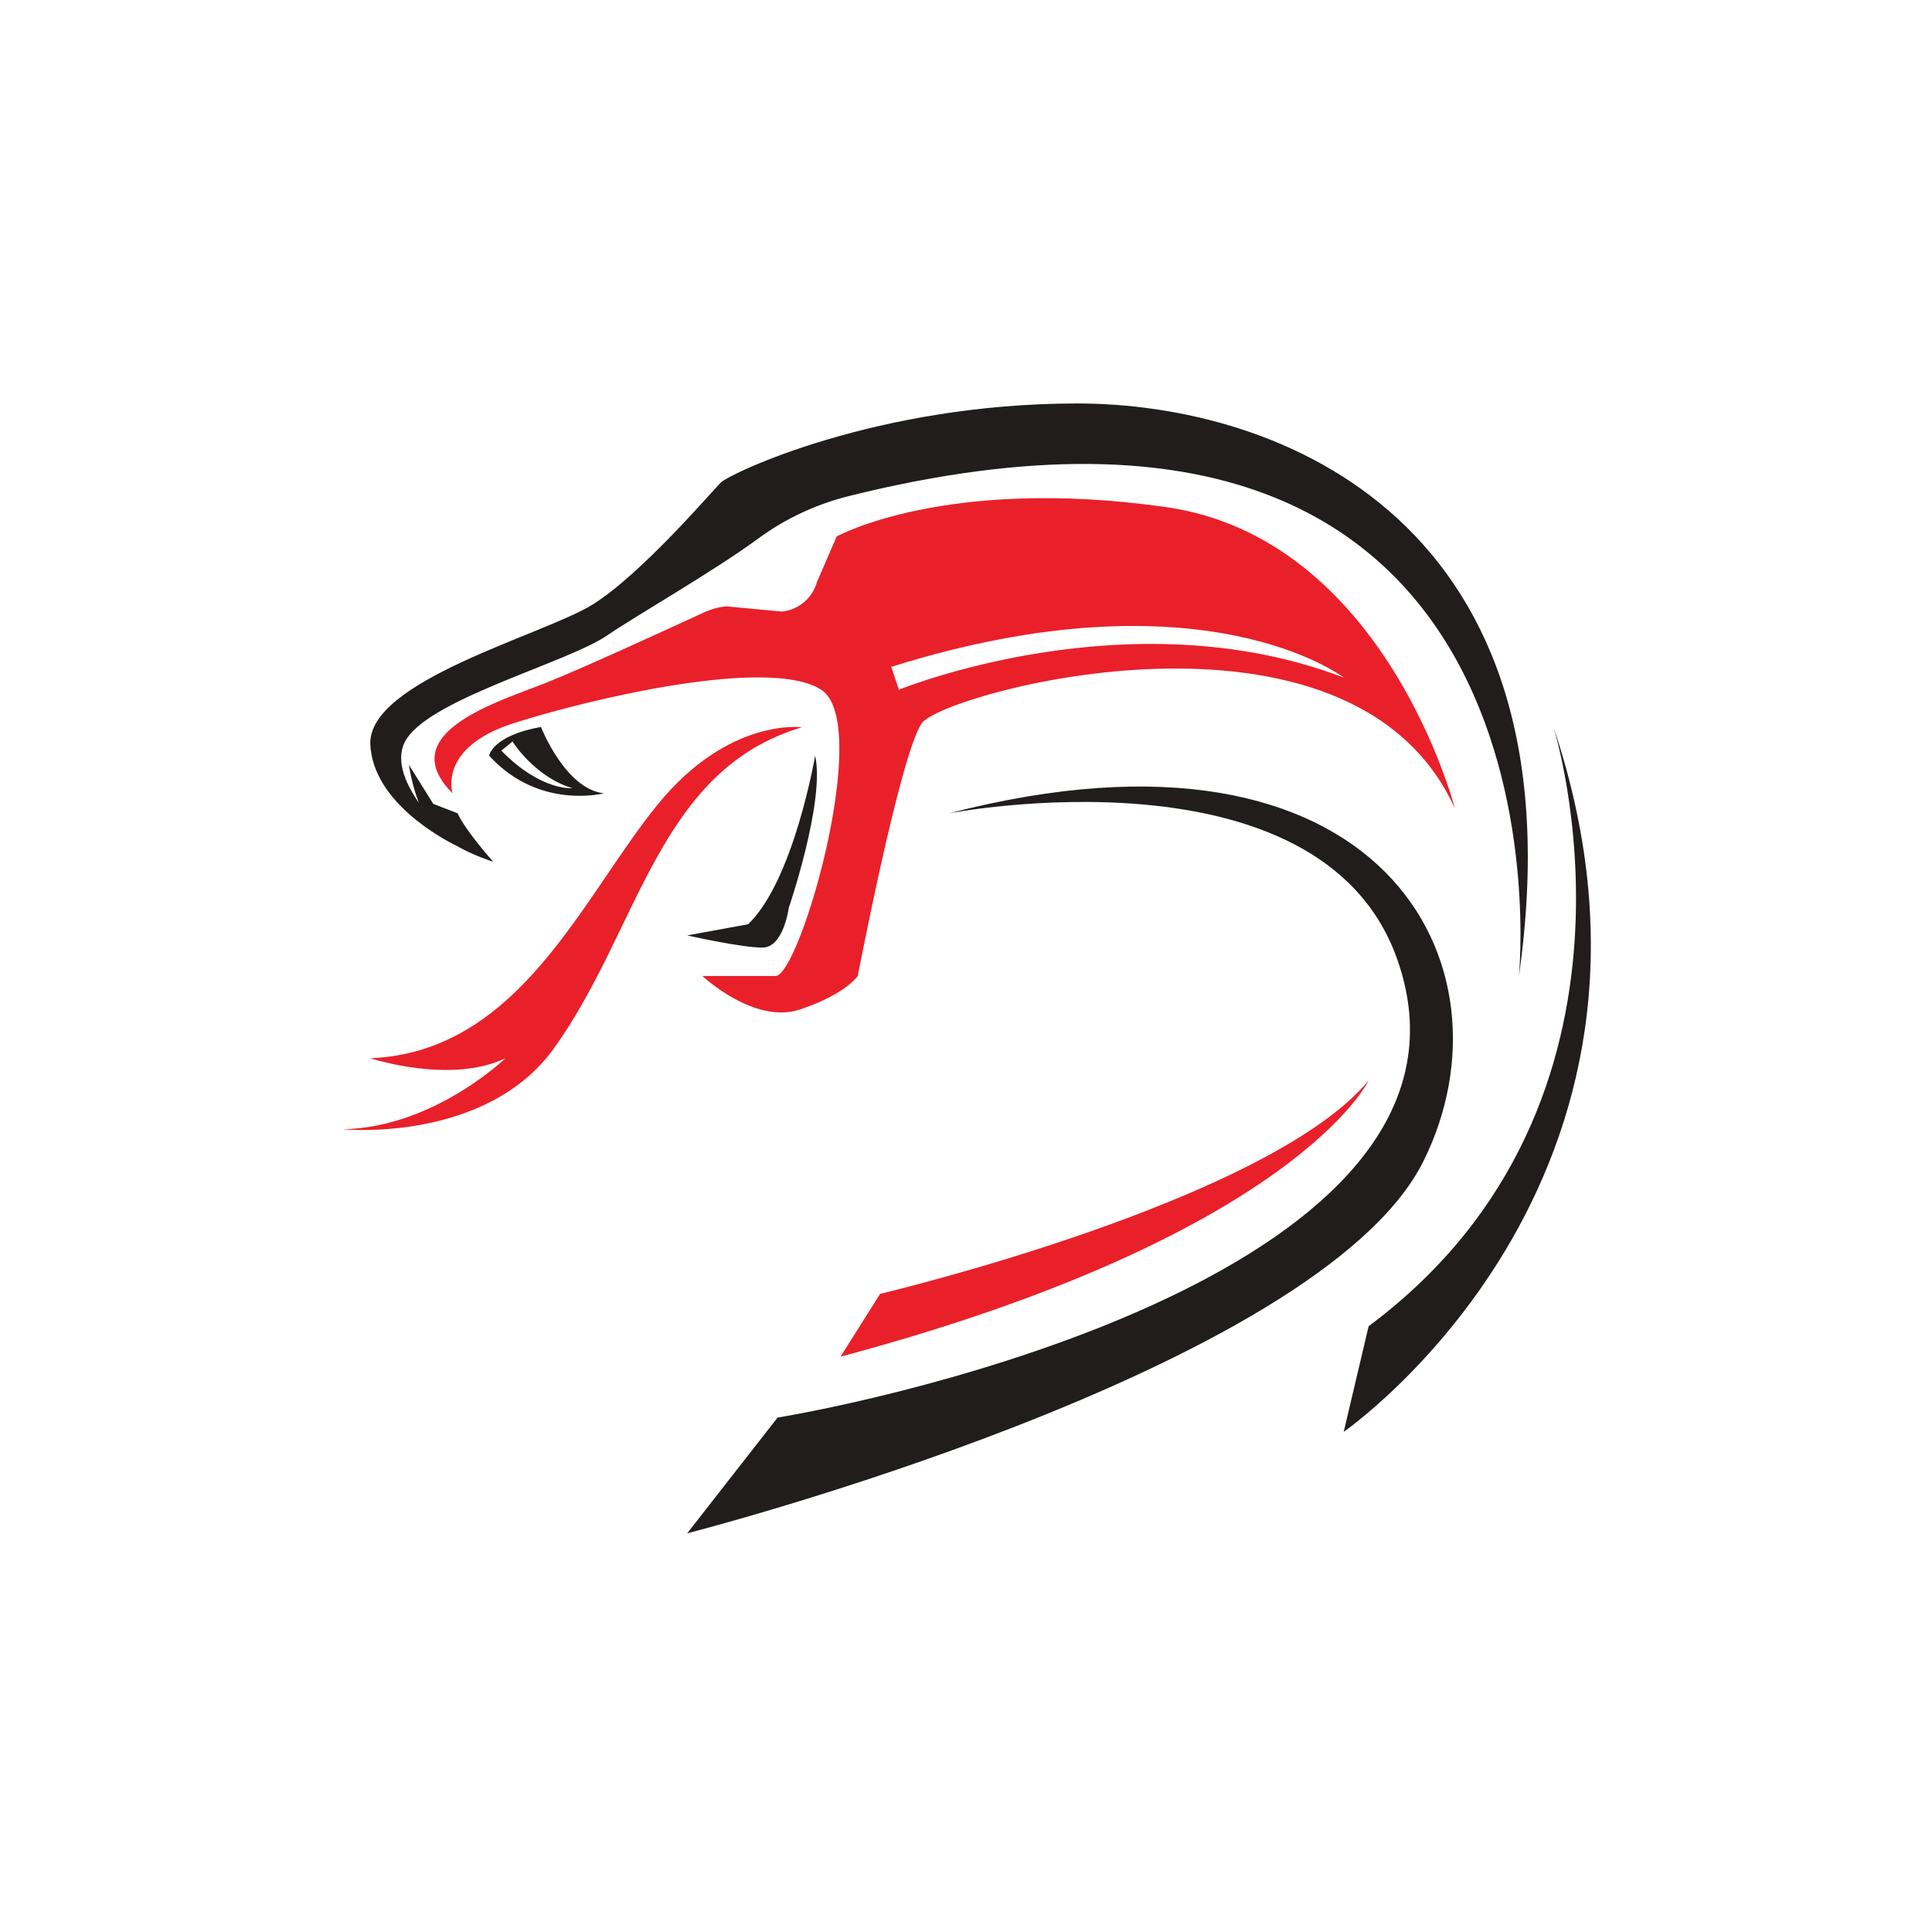
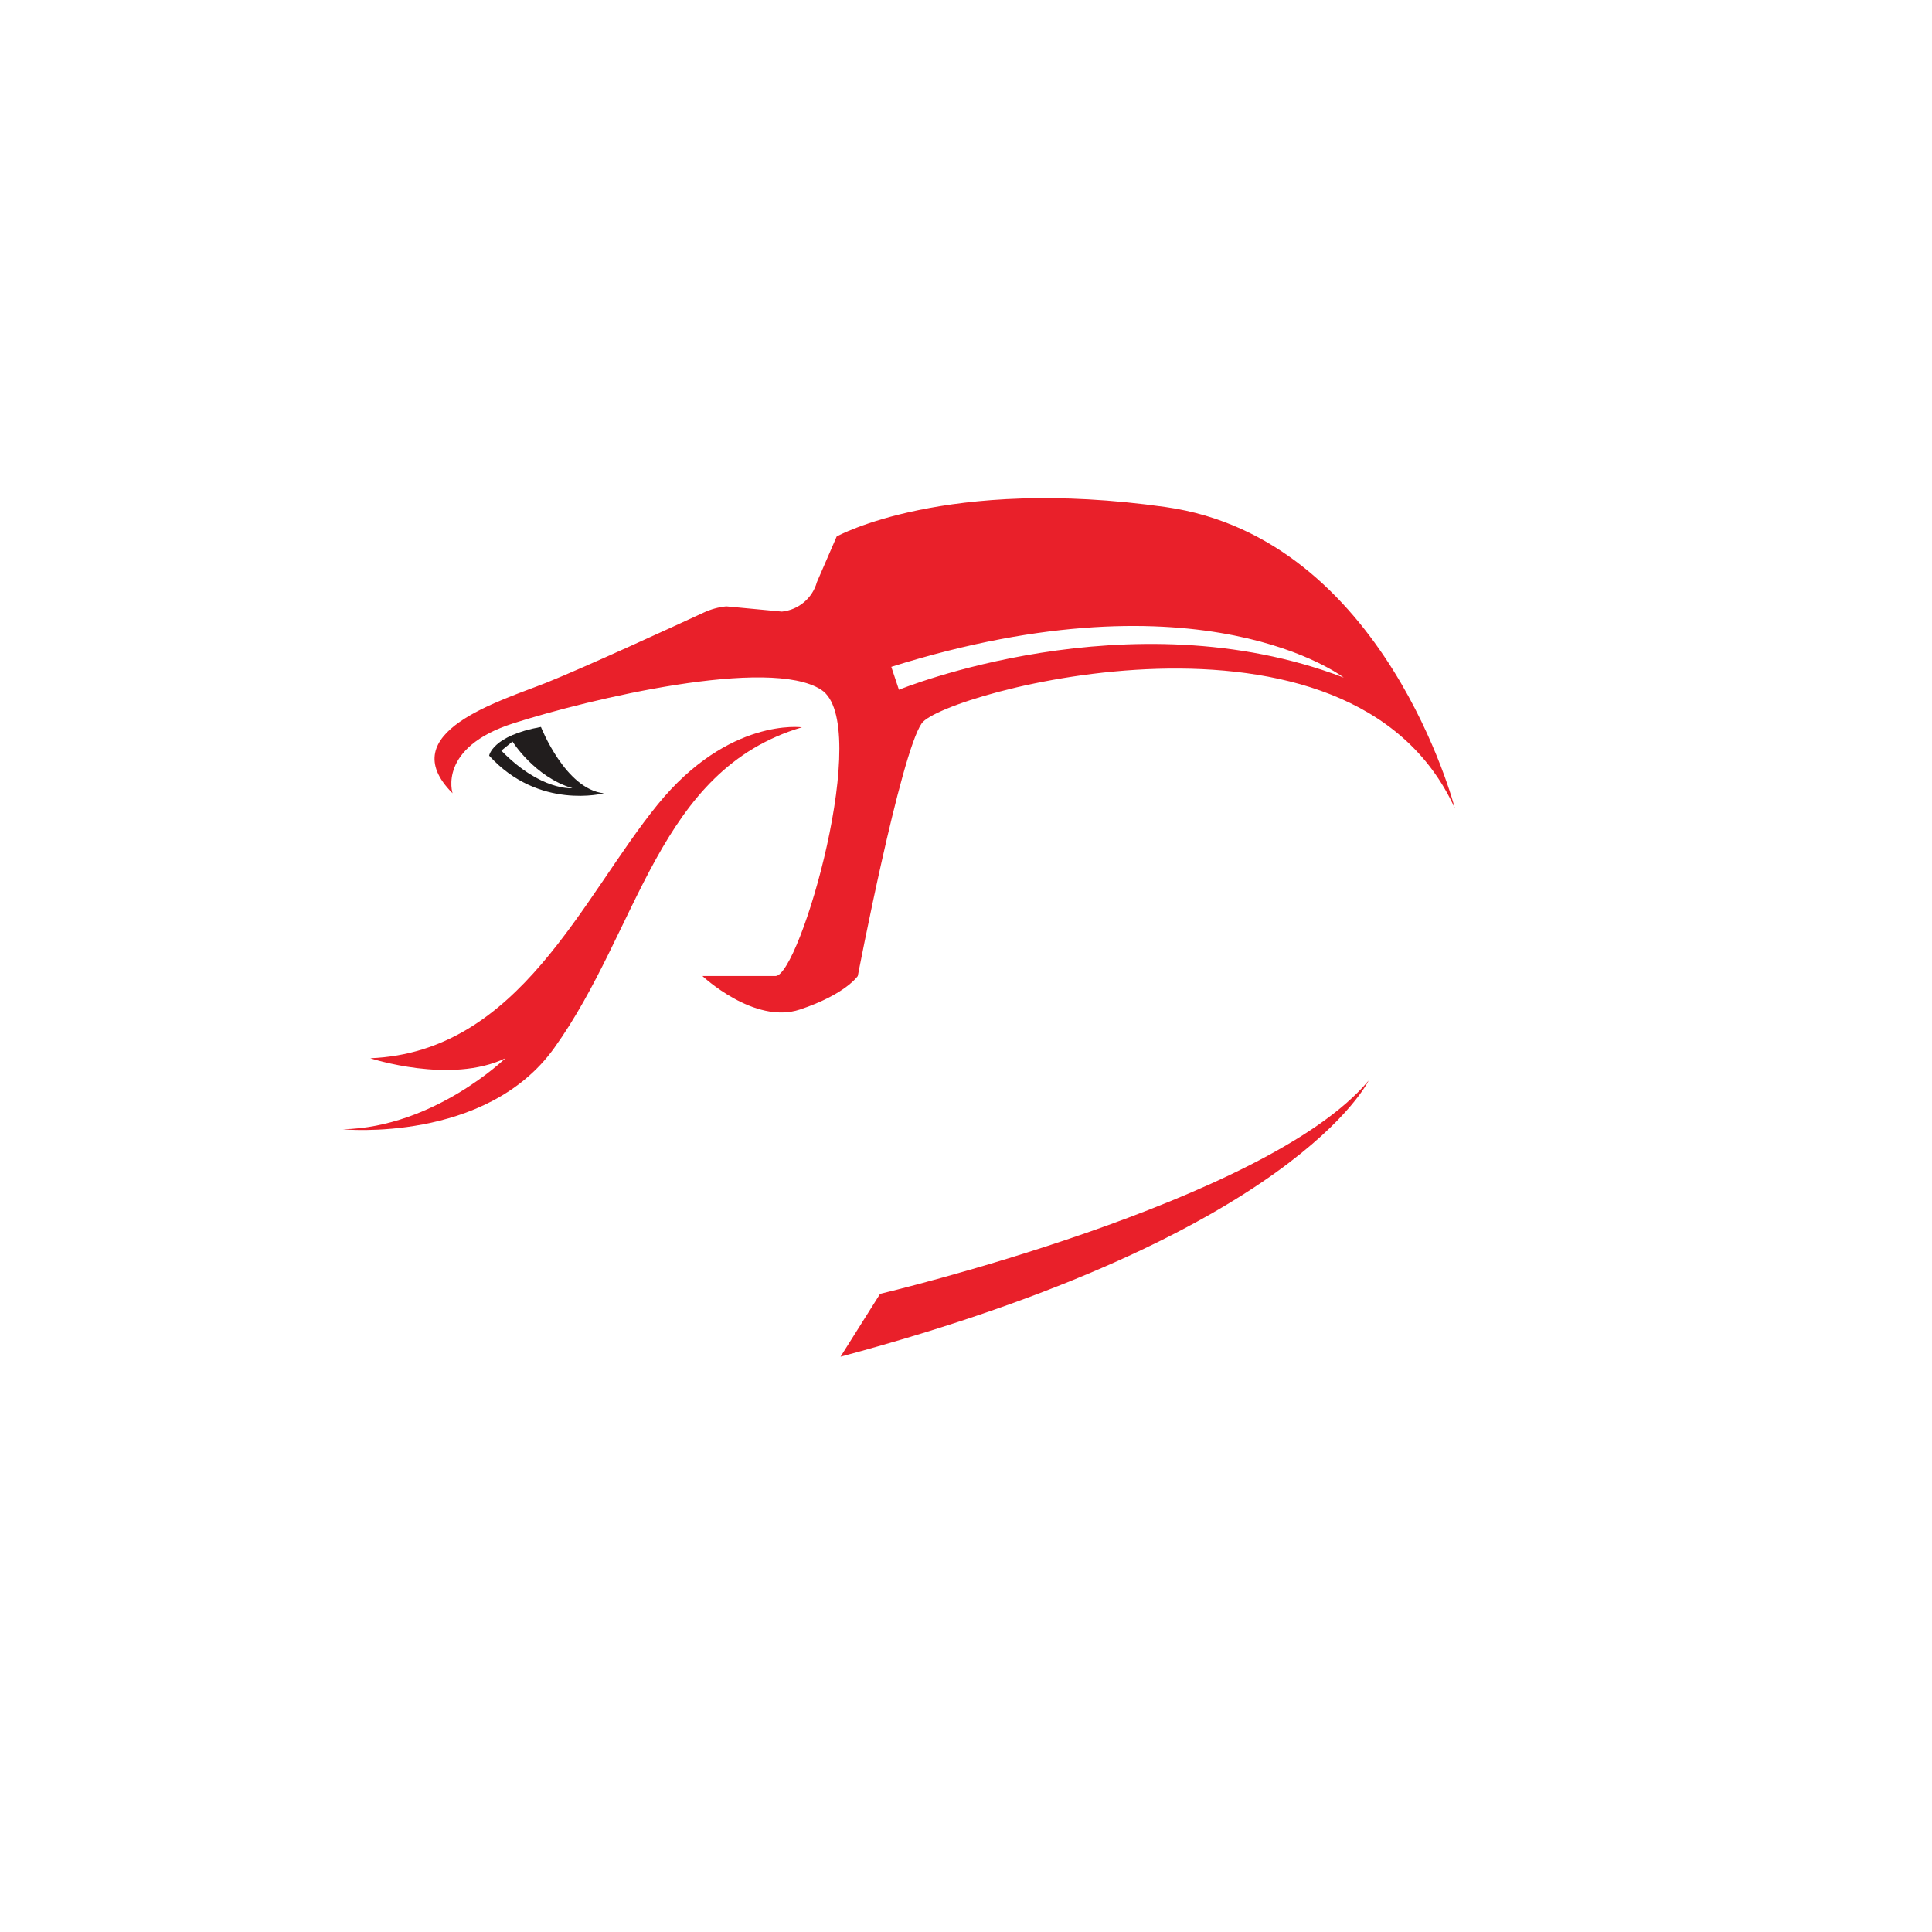
<svg xmlns="http://www.w3.org/2000/svg" version="1.0" preserveAspectRatio="xMidYMid meet" height="500" viewBox="0 0 375 375" zoomAndPan="magnify" width="500">
  <defs>
    <clipPath id="d25219ae7a">
      <path clip-rule="nonzero" d="M 66.539 141 L 156 141 L 156 220 L 66.539 220 Z M 66.539 141" />
    </clipPath>
    <clipPath id="fe4b993814">
-       <path clip-rule="nonzero" d="M 133 152.379 L 282.145 152.379 L 282.145 297.617 L 133 297.617 Z M 133 152.379" />
-     </clipPath>
+       </clipPath>
    <clipPath id="49c6794284">
      <path clip-rule="nonzero" d="M 260.633 141 L 308.785 141 L 308.785 278 L 260.633 278 Z M 260.633 141" />
    </clipPath>
  </defs>
  <rect fill-opacity="1" height="450" y="-37.5" fill="#ffffff" width="450" x="-37.5" />
-   <rect fill-opacity="1" height="450" y="-37.5" fill="#ffffff" width="450" x="-37.5" />
-   <path fill-rule="nonzero" fill-opacity="1" d="M 209.074 78.312 C 170.043 78.312 141.66 91.91 139.883 93.684 C 138.109 95.457 124.508 111.418 115.047 117.328 C 105.586 123.238 71.289 132.105 71.879 144.52 C 72.41 155.648 85.848 162.816 88.621 164.176 C 92.105 166.152 95.73 167.266 95.73 167.266 C 95.73 167.266 90.211 161.074 88.832 157.863 L 84.102 156.035 L 79.371 148.465 C 79.371 148.465 79.883 152.164 81.297 155.82 C 78.477 151.758 76.527 147.004 78.977 143.336 C 84.301 135.355 110.316 128.559 118.004 123.238 C 123.098 119.715 138.516 110.898 147.156 104.543 C 152.422 100.668 158.406 97.871 164.754 96.289 C 307.82 60.641 294.82 189.441 294.82 189.441 C 307.438 100.973 248.105 78.312 209.074 78.312" fill="#211d1d" />
  <g clip-path="url(#d25219ae7a)">
    <path fill-rule="nonzero" fill-opacity="1" d="M 127.664 156.145 C 112.973 174.188 100.84 204.223 71.871 205.402 C 71.871 205.402 87.453 210.527 98.098 205.402 C 98.098 205.402 84.297 218.801 66.559 219.195 C 66.559 219.195 94.301 221.914 107.559 203.434 C 124.117 180.344 127.664 149.445 155.656 141.168 C 155.656 141.168 141.461 139.199 127.664 156.145" fill="#e9202a" />
  </g>
  <path fill-rule="nonzero" fill-opacity="1" d="M 97.309 145.699 L 99.477 143.93 C 99.477 143.93 103.727 150.777 111.105 152.992 C 111.105 152.992 104.996 153.582 97.309 145.699 Z M 117.215 153.977 C 109.727 153.188 104.996 141.098 104.996 141.098 C 95.531 142.801 94.941 146.672 94.941 146.672 C 104.602 157.301 117.215 153.977 117.215 153.977" fill="#211d1d" />
-   <path fill-rule="nonzero" fill-opacity="1" d="M 158.219 146.672 C 158.219 146.672 154.078 170.922 145.207 179.395 L 133.383 181.562 C 133.383 181.562 143.828 183.926 147.969 183.926 C 152.105 183.926 153.09 176.242 153.09 176.242 C 153.09 176.242 160.188 155.527 158.219 146.672" fill="#211d1d" />
  <path fill-rule="nonzero" fill-opacity="1" d="M 174.48 133.879 L 173 129.434 C 233.516 110.434 260.816 131.516 260.816 131.516 C 219.129 115.555 174.48 133.879 174.48 133.879 Z M 226.223 98.41 C 183.531 92.383 162.402 104.125 162.402 104.125 L 158.562 112.984 C 157.695 116.109 154.992 118.383 151.762 118.707 L 140.965 117.691 C 139.473 117.84 138.012 118.238 136.652 118.867 C 130.695 121.621 113.367 129.586 106.078 132.5 C 97.207 136.047 76.02 142.156 87.844 153.977 C 87.844 153.977 84.891 145.109 99.672 140.383 C 114.457 135.652 149.348 127.375 159.398 133.879 C 169.453 140.383 155.258 189.441 150.531 189.441 C 145.797 189.441 136.336 189.441 136.336 189.441 C 136.336 189.441 146.391 198.902 155.258 195.945 C 164.133 192.992 166.496 189.441 166.496 189.441 C 166.496 189.441 174.773 146.293 178.914 140.383 C 183.055 134.469 262.297 112.598 282.402 156.934 C 282.402 156.934 268.914 104.438 226.223 98.41" fill="#e9202a" />
  <g clip-path="url(#fe4b993814)">
    <path fill-rule="nonzero" fill-opacity="1" d="M 184.211 157.863 C 184.211 157.863 256.188 143.93 271.168 186.094 C 291.82 244.227 178.914 270.426 150.926 275.152 L 133.383 297.617 C 133.383 297.617 255.957 266.277 276.293 225.375 C 295.074 187.598 268.406 136.047 184.211 157.863" fill="#211d1d" />
  </g>
  <path fill-rule="nonzero" fill-opacity="1" d="M 170.828 251.137 C 170.828 251.137 245.938 233.383 265.648 209.738 C 265.648 209.738 251.453 239.688 163.145 263.332 L 170.828 251.137" fill="#e9202a" />
  <g clip-path="url(#49c6794284)">
-     <path fill-rule="nonzero" fill-opacity="1" d="M 301.523 141.098 C 301.523 141.098 324.391 213.68 265.648 257.422 L 260.816 277.914 C 260.816 277.914 331.09 229.301 301.523 141.098" fill="#211d1d" />
-   </g>
+     </g>
</svg>